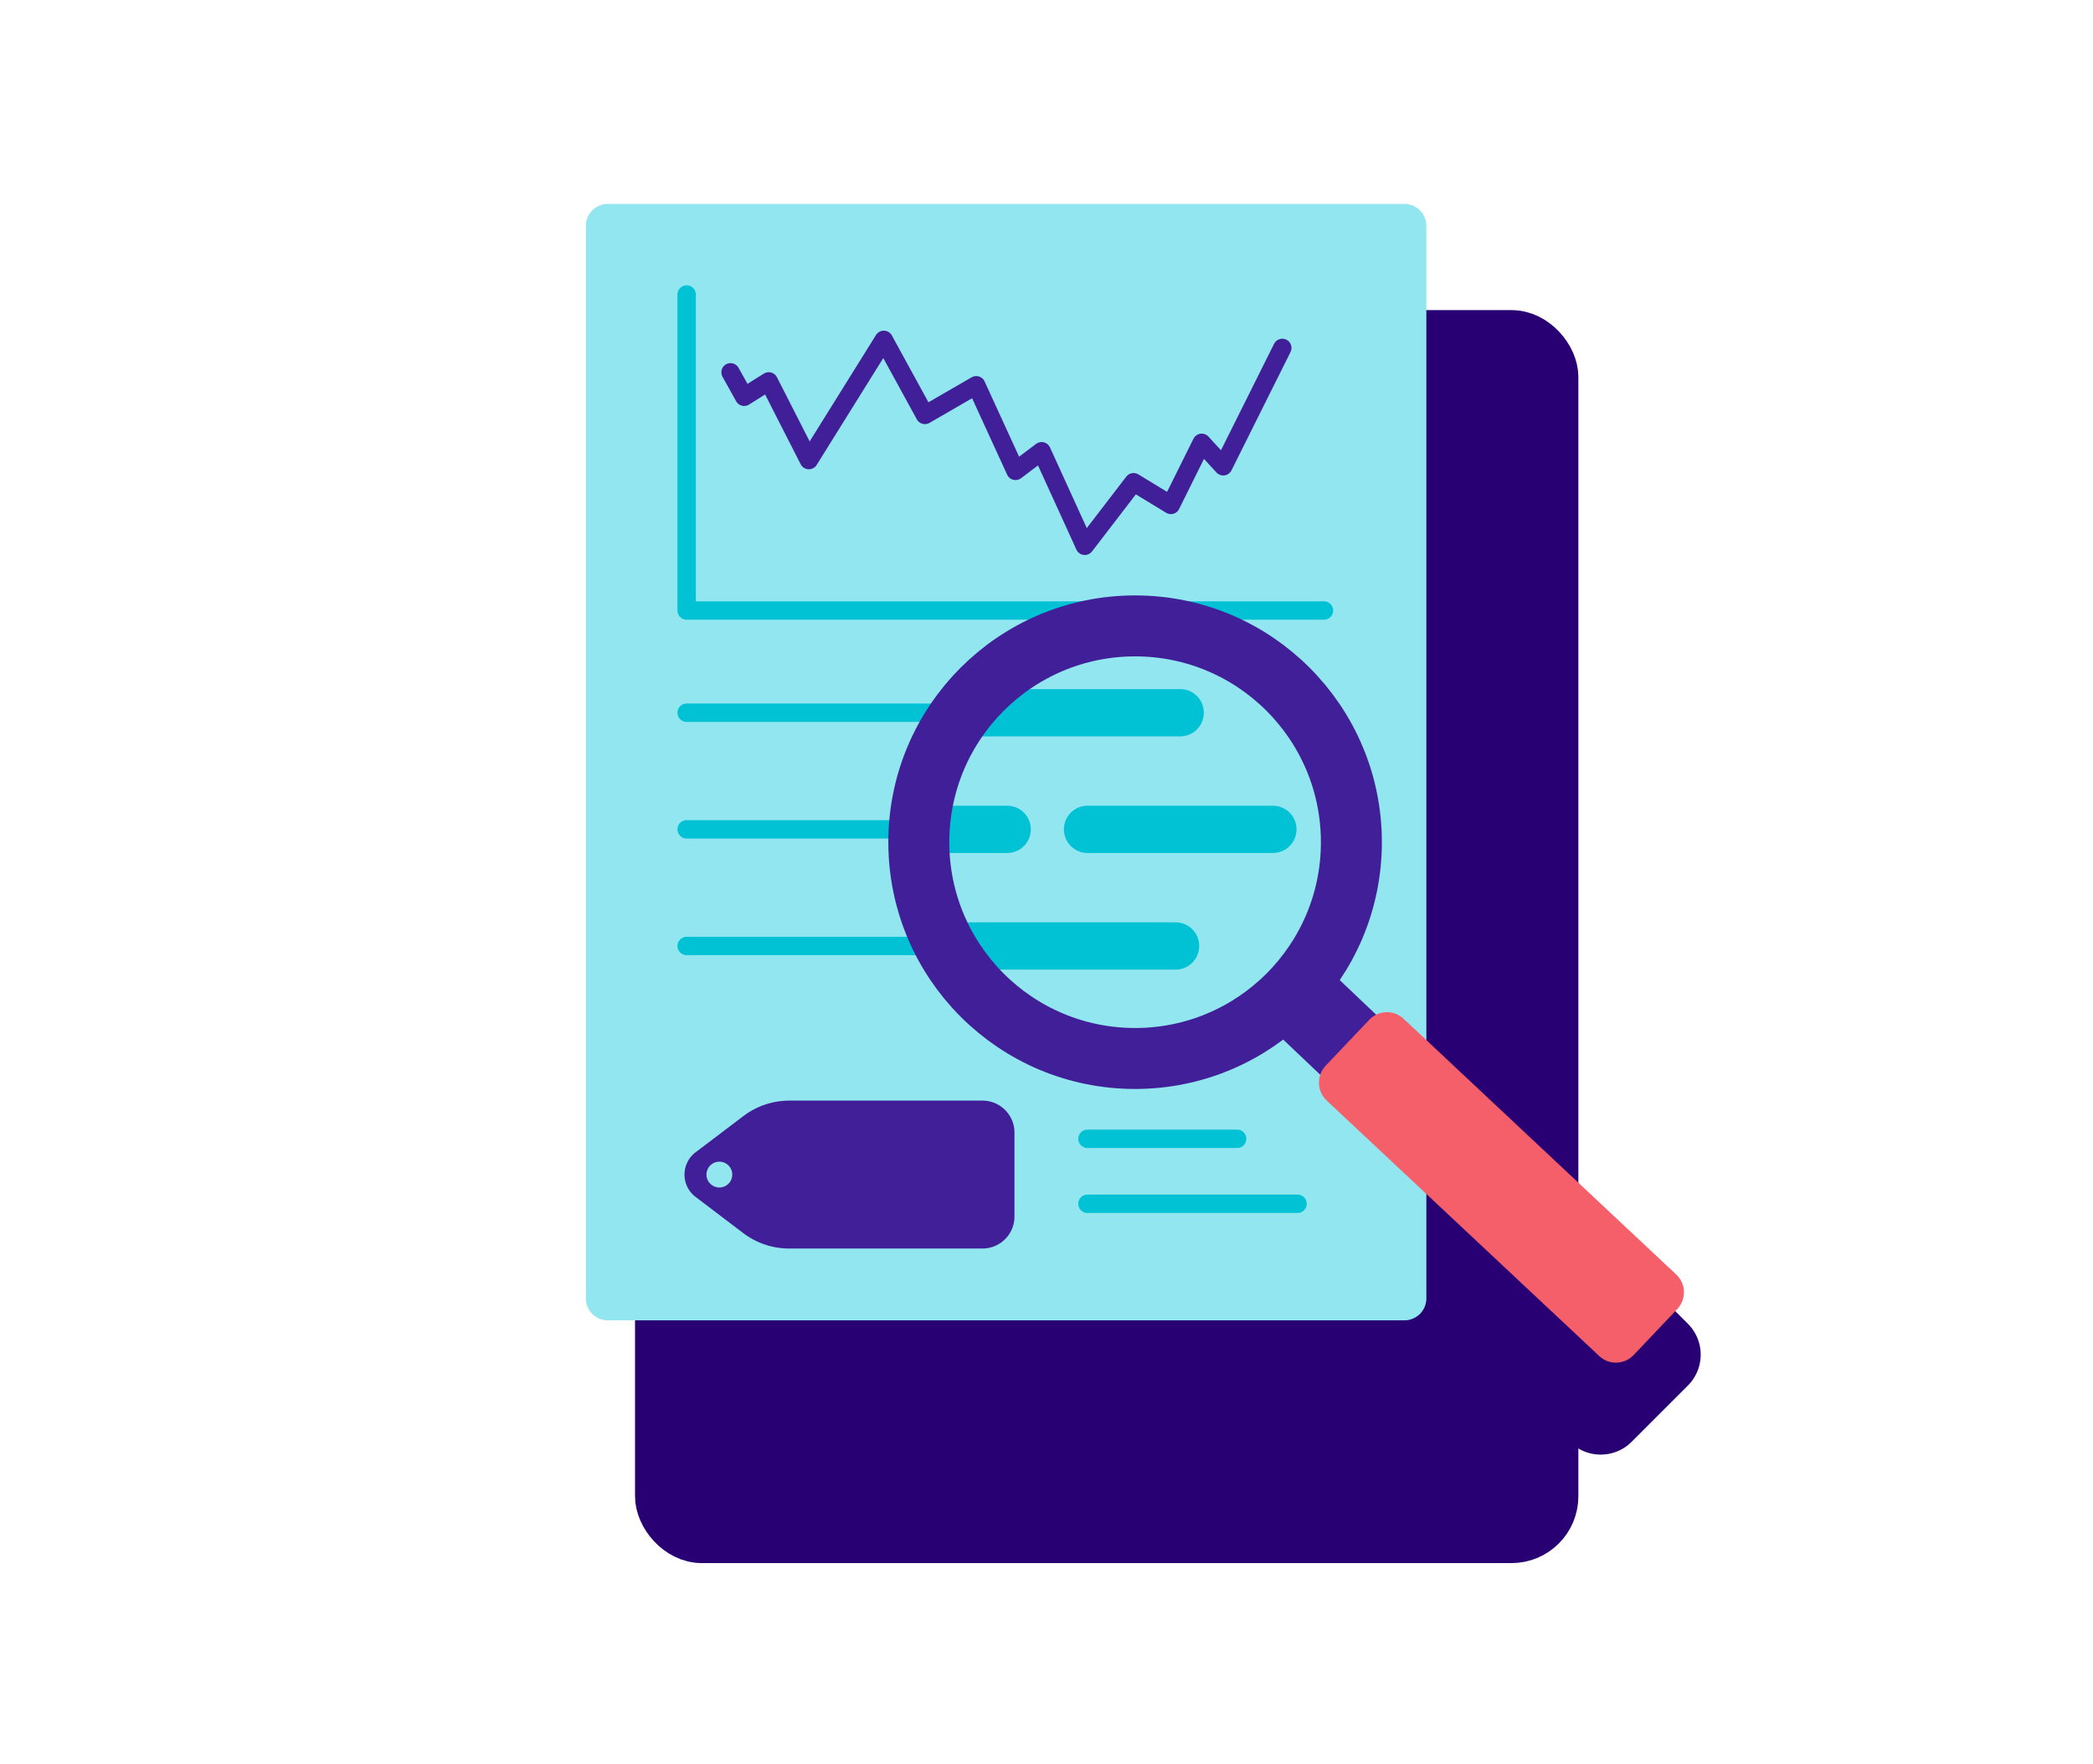
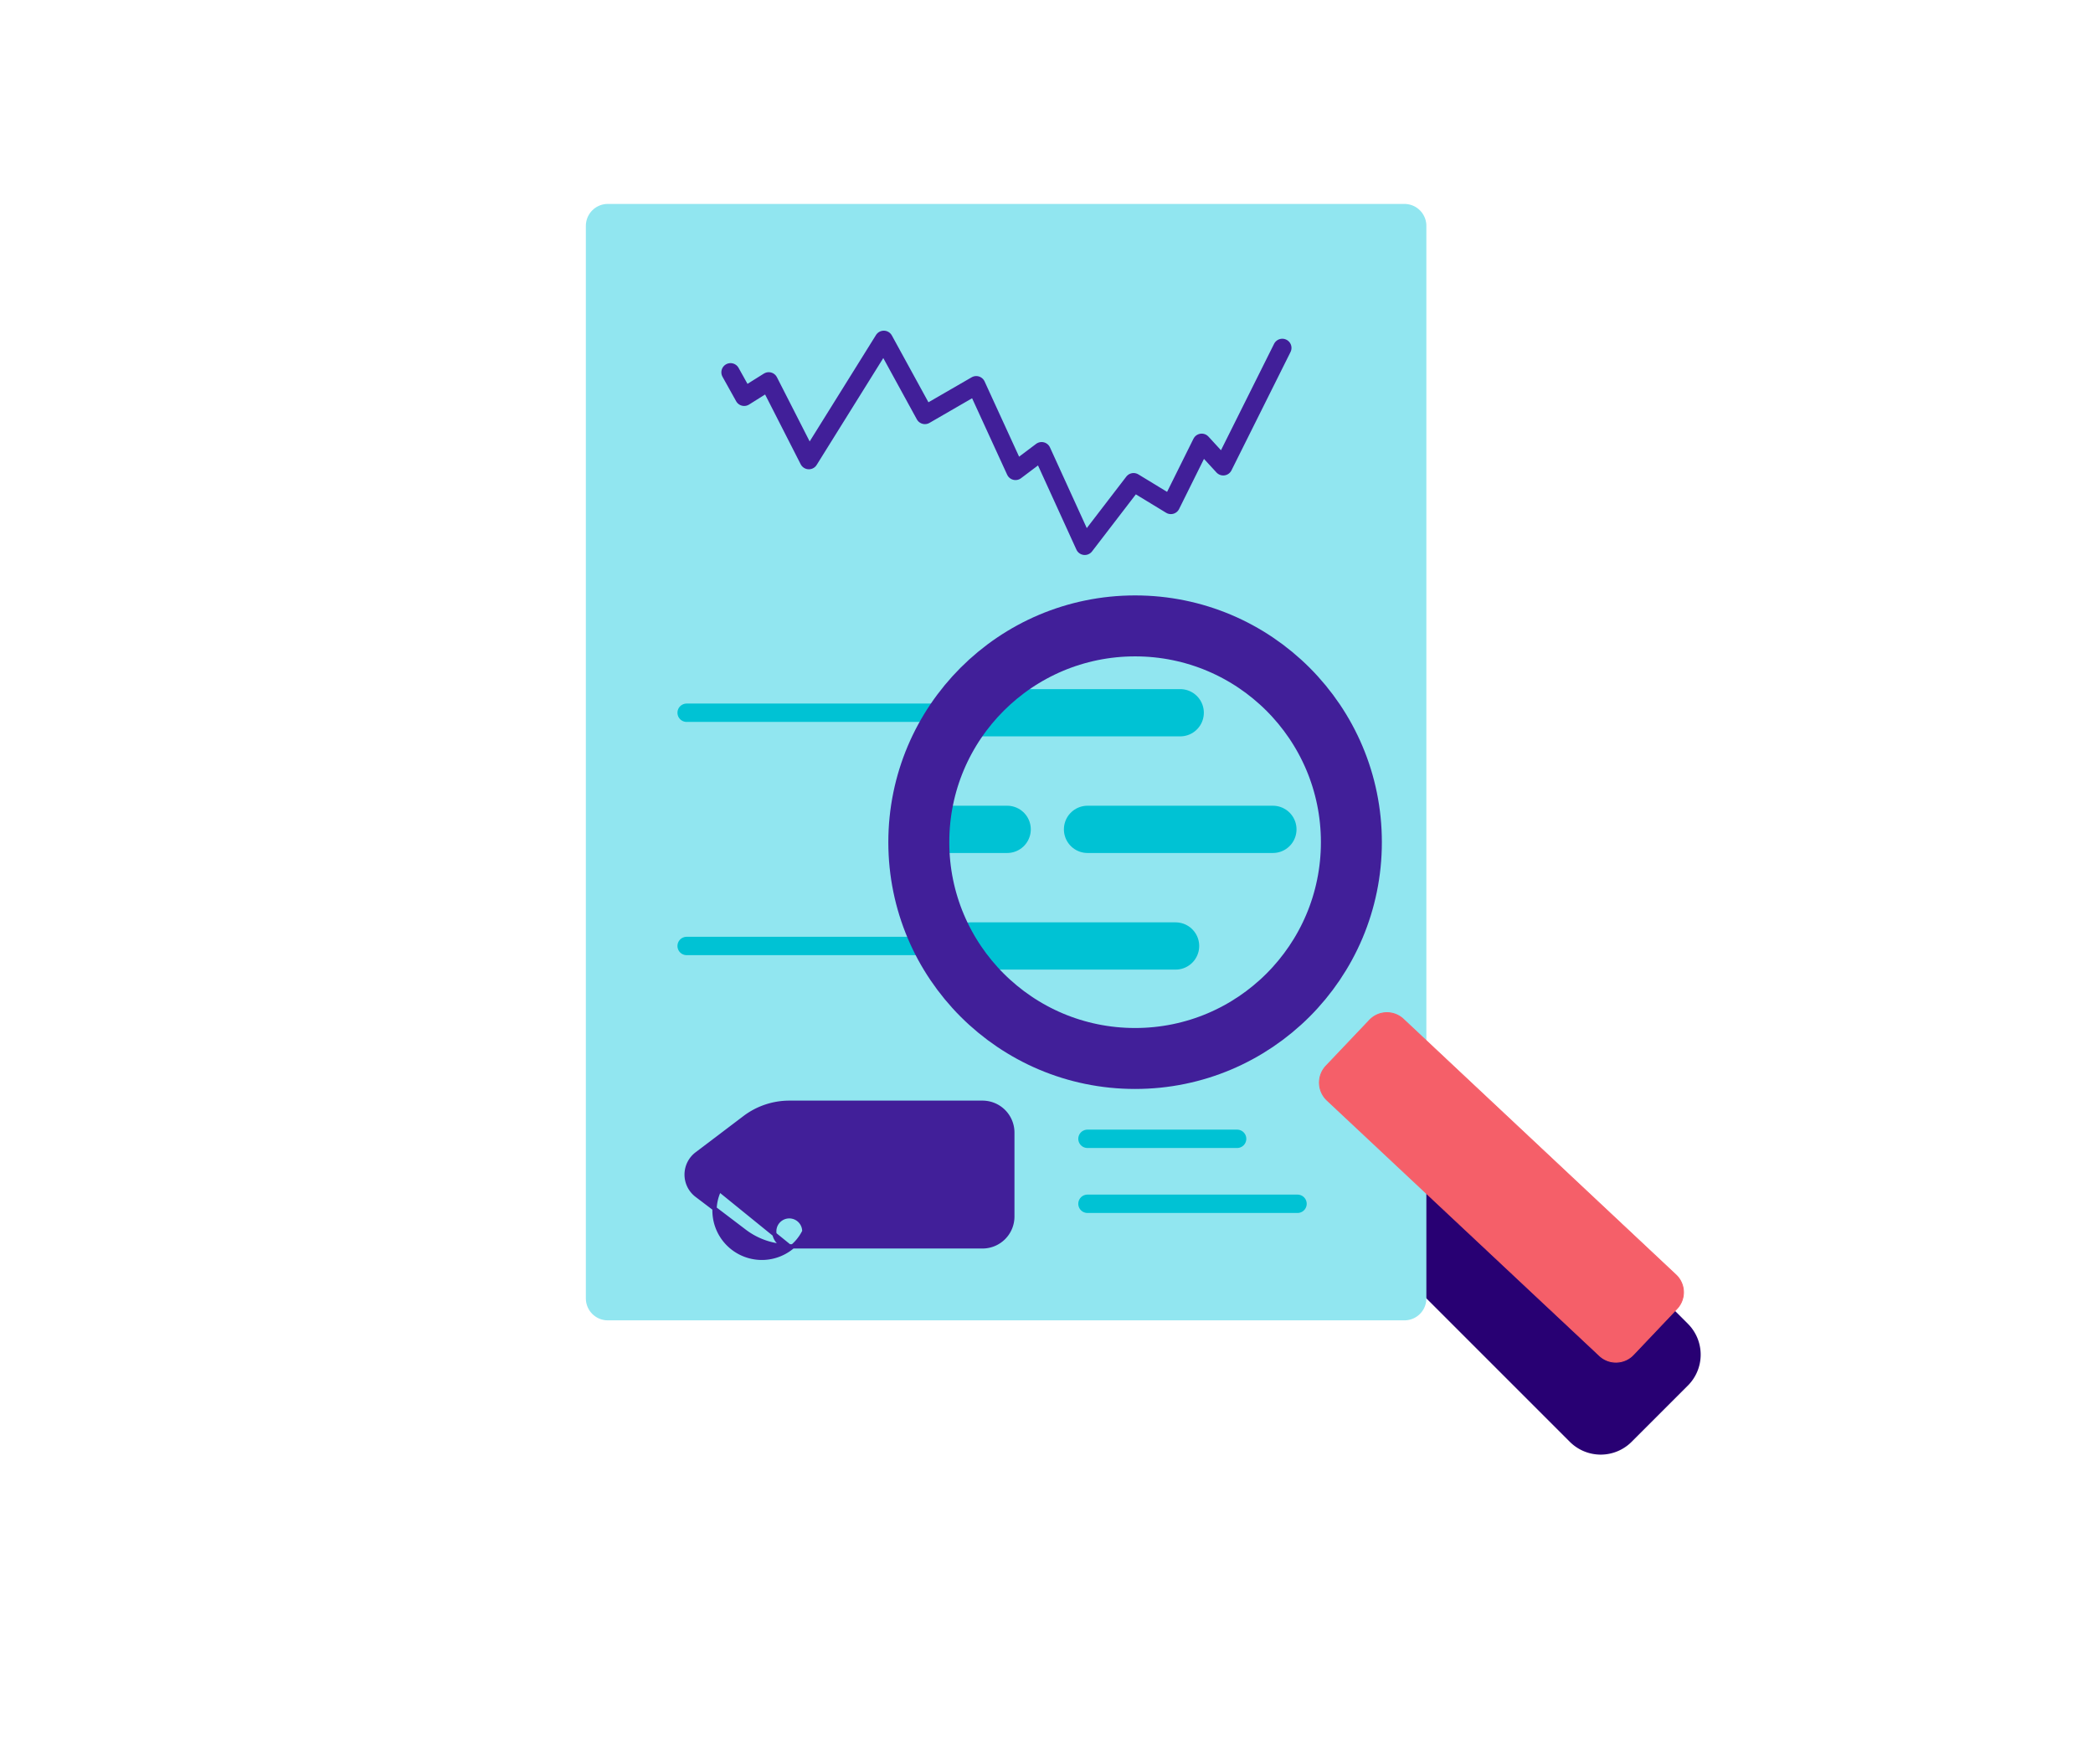
<svg xmlns="http://www.w3.org/2000/svg" id="Ebene_1" data-name="Ebene 1" width="605" height="510" viewBox="0 0 605 510">
  <title>frankly_Illustrationen_605x510_200630</title>
  <rect width="605" height="510" fill="#fff" />
  <g>
    <path d="M339.94,324.4H494.23a7.3,7.3,0,0,1,7.3,7.3v23a7.3,7.3,0,0,1-7.3,7.3H339.94a12.81,12.81,0,0,1-12.81-12.81v-12a12.81,12.81,0,0,1,12.81-12.81Z" transform="translate(364.04 -192.45) rotate(45)" fill="#280073" stroke="#280073" stroke-linecap="round" stroke-linejoin="round" stroke-width="10.66" />
-     <rect x="190.68" y="96.76" width="258.44" height="347.94" rx="12.2" stroke-width="14.24" stroke="#280073" stroke-linecap="round" stroke-linejoin="round" fill="#280073" />
    <rect x="175.69" y="65.29" width="230.27" height="310.02" stroke-width="12.69" stroke="#91e6f0" stroke-linecap="round" stroke-linejoin="round" fill="#91e6f0" />
    <line x1="198.48" y1="206.02" x2="278.98" y2="206.02" fill="none" stroke="#00c2d4" stroke-linecap="round" stroke-linejoin="round" stroke-width="5.31" />
    <line x1="198.48" y1="215.04" x2="265.97" y2="215.04" fill="none" stroke="#91e6f0" stroke-linecap="round" stroke-linejoin="round" stroke-width="3.45" />
-     <line x1="198.48" y1="239.73" x2="265.97" y2="239.73" fill="none" stroke="#00c2d4" stroke-linecap="round" stroke-linejoin="round" stroke-width="5.31" />
    <line x1="198.48" y1="273.44" x2="271.71" y2="273.44" fill="none" stroke="#00c2d4" stroke-linecap="round" stroke-linejoin="round" stroke-width="5.31" />
    <line x1="198.48" y1="282.45" x2="284.19" y2="282.45" fill="none" stroke="#91e6f0" stroke-linecap="round" stroke-linejoin="round" stroke-width="3.45" />
    <line x1="314.34" y1="329.18" x2="357.6" y2="329.18" fill="none" stroke="#00c2d4" stroke-linecap="round" stroke-linejoin="round" stroke-width="5.31" />
    <line x1="314.34" y1="347.96" x2="375.06" y2="347.96" fill="none" stroke="#00c2d4" stroke-linecap="round" stroke-linejoin="round" stroke-width="5.31" />
    <g>
-       <polyline points="382.7 176.47 198.48 176.47 198.48 85.13" fill="none" stroke="#00c2d4" stroke-linecap="round" stroke-linejoin="round" stroke-width="5.31" />
      <polyline points="211.17 107.62 215.11 114.69 222.21 110.24 233.81 132.99 255.47 98.24 267.35 119.94 282.19 111.36 293.54 136.11 301.09 130.43 313.56 157.77 327.67 139.39 338.45 145.95 347.36 128 353.59 134.78 370.66 100.57" fill="none" stroke="#411f99" stroke-linecap="round" stroke-linejoin="round" stroke-width="5.31" />
    </g>
    <line x1="280.55" y1="273.44" x2="339.81" y2="273.44" fill="#00bec8" stroke="#00c2d4" stroke-linecap="round" stroke-linejoin="round" stroke-width="13.66" />
    <line x1="274.12" y1="239.73" x2="291.13" y2="239.73" fill="#00bec8" stroke="#00c2d4" stroke-linecap="round" stroke-linejoin="round" stroke-width="13.66" />
    <line x1="314.36" y1="239.73" x2="367.94" y2="239.73" fill="#00bec8" stroke="#00c2d4" stroke-linecap="round" stroke-linejoin="round" stroke-width="13.66" />
    <line x1="282.63" y1="206.02" x2="341.15" y2="206.02" fill="#00bec8" stroke="#00c2d4" stroke-linecap="round" stroke-linejoin="round" stroke-width="13.66" />
-     <path d="M228.15,360.27H284a8.62,8.62,0,0,0,8.62-8.62V327.38a8.62,8.62,0,0,0-8.62-8.62H228.16a21.38,21.38,0,0,0-12.87,4.32l-13.85,10.49a7.47,7.47,0,0,0,0,11.91L215.3,356A21.3,21.3,0,0,0,228.15,360.27Zm-20.21-16.4a4.35,4.35,0,1,1,4.35-4.34A4.34,4.34,0,0,1,207.94,343.87Z" fill="#411f99" stroke="#411f99" stroke-linejoin="round" stroke-width="1.24" />
+     <path d="M228.15,360.27H284a8.62,8.62,0,0,0,8.62-8.62V327.38a8.62,8.62,0,0,0-8.62-8.62H228.16a21.38,21.38,0,0,0-12.87,4.32l-13.85,10.49a7.47,7.47,0,0,0,0,11.91L215.3,356A21.3,21.3,0,0,0,228.15,360.27Za4.35,4.35,0,1,1,4.35-4.34A4.34,4.34,0,0,1,207.94,343.87Z" fill="#411f99" stroke="#411f99" stroke-linejoin="round" stroke-width="1.24" />
    <g>
-       <path d="M371.28,275.85h22.34a0,0,0,0,1,0,0v38.44a0,0,0,0,1,0,0H371.26a0,0,0,0,1,0,0V275.87A0,0,0,0,1,371.28,275.85Z" transform="translate(-94.86 369.3) rotate(-46.49)" fill="#411f99" stroke="#411f99" stroke-linejoin="round" stroke-width="1.36" />
      <path d="M484.74,378.29l-12.61,13.29a6.93,6.93,0,0,1-9.8.26L383.56,318a7,7,0,0,1-.26-9.87l12.58-13.25a6.93,6.93,0,0,1,9.8-.26l78.81,73.93A6.91,6.91,0,0,1,484.74,378.29Z" fill="#f55f69" stroke="#f55f69" stroke-linejoin="round" stroke-width="0.26" />
      <circle cx="328.11" cy="243.44" r="62.52" fill="none" stroke="#411f99" stroke-miterlimit="10" stroke-width="17.62" />
    </g>
  </g>
</svg>